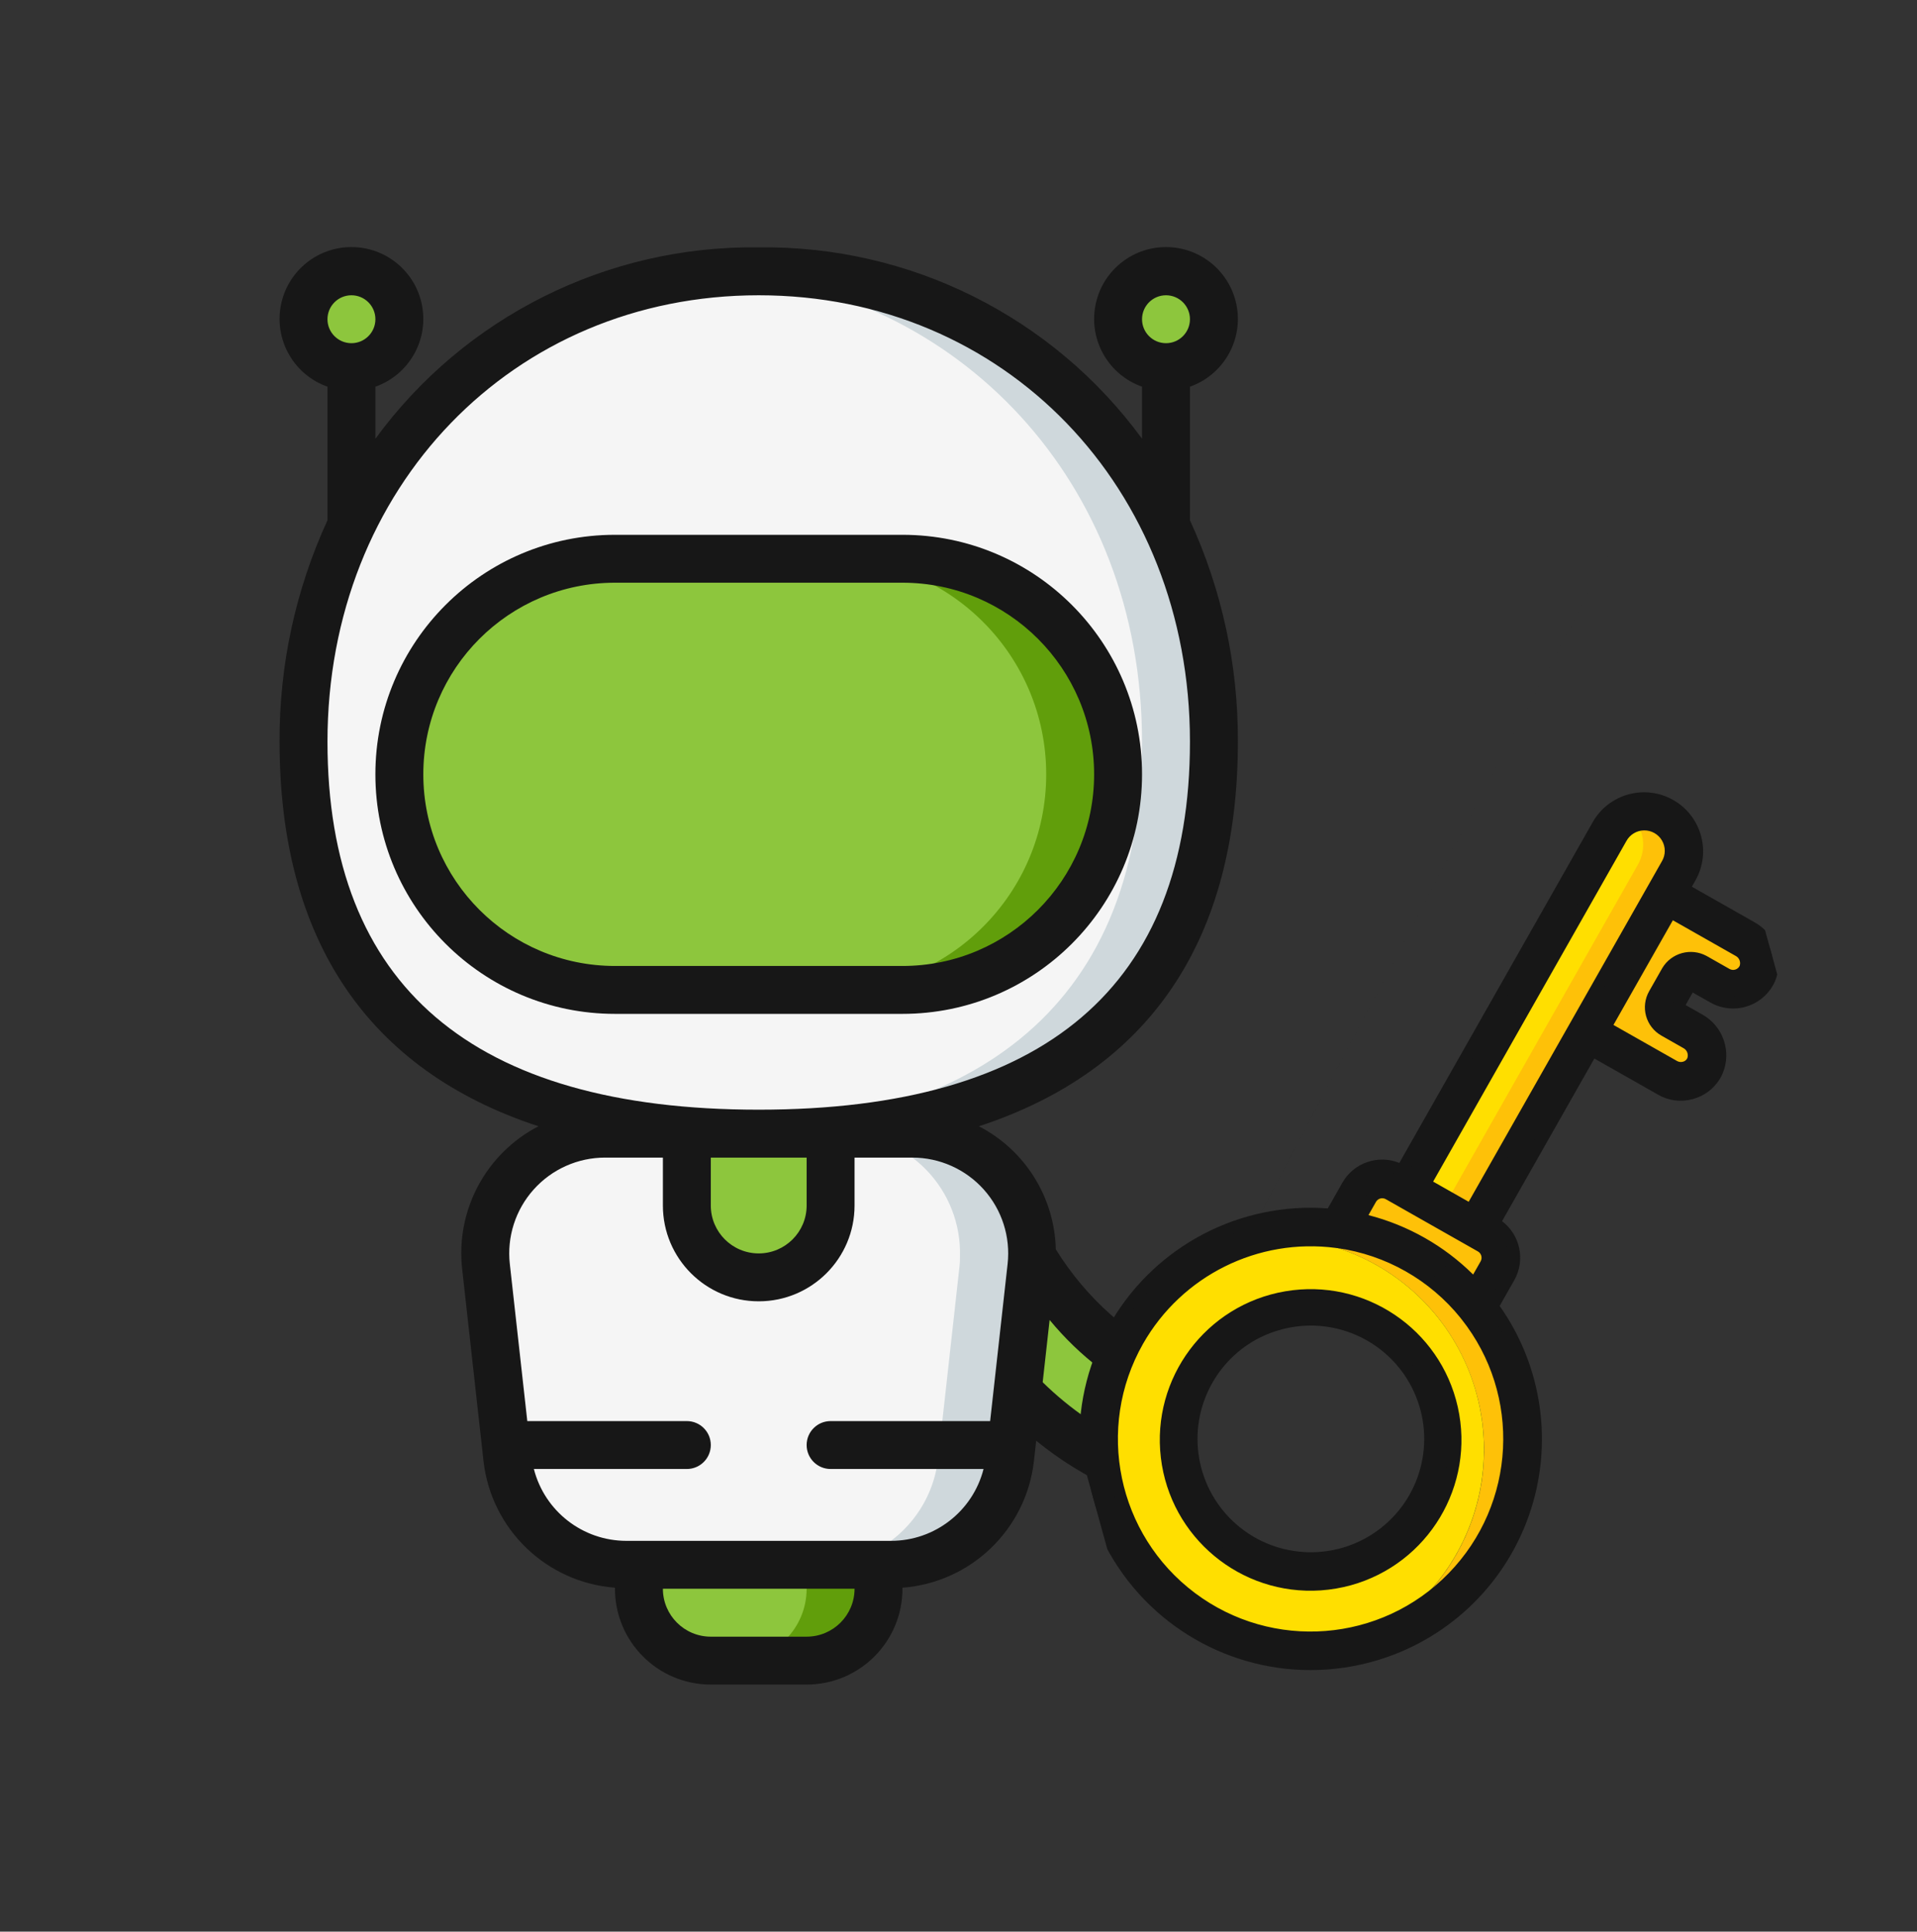
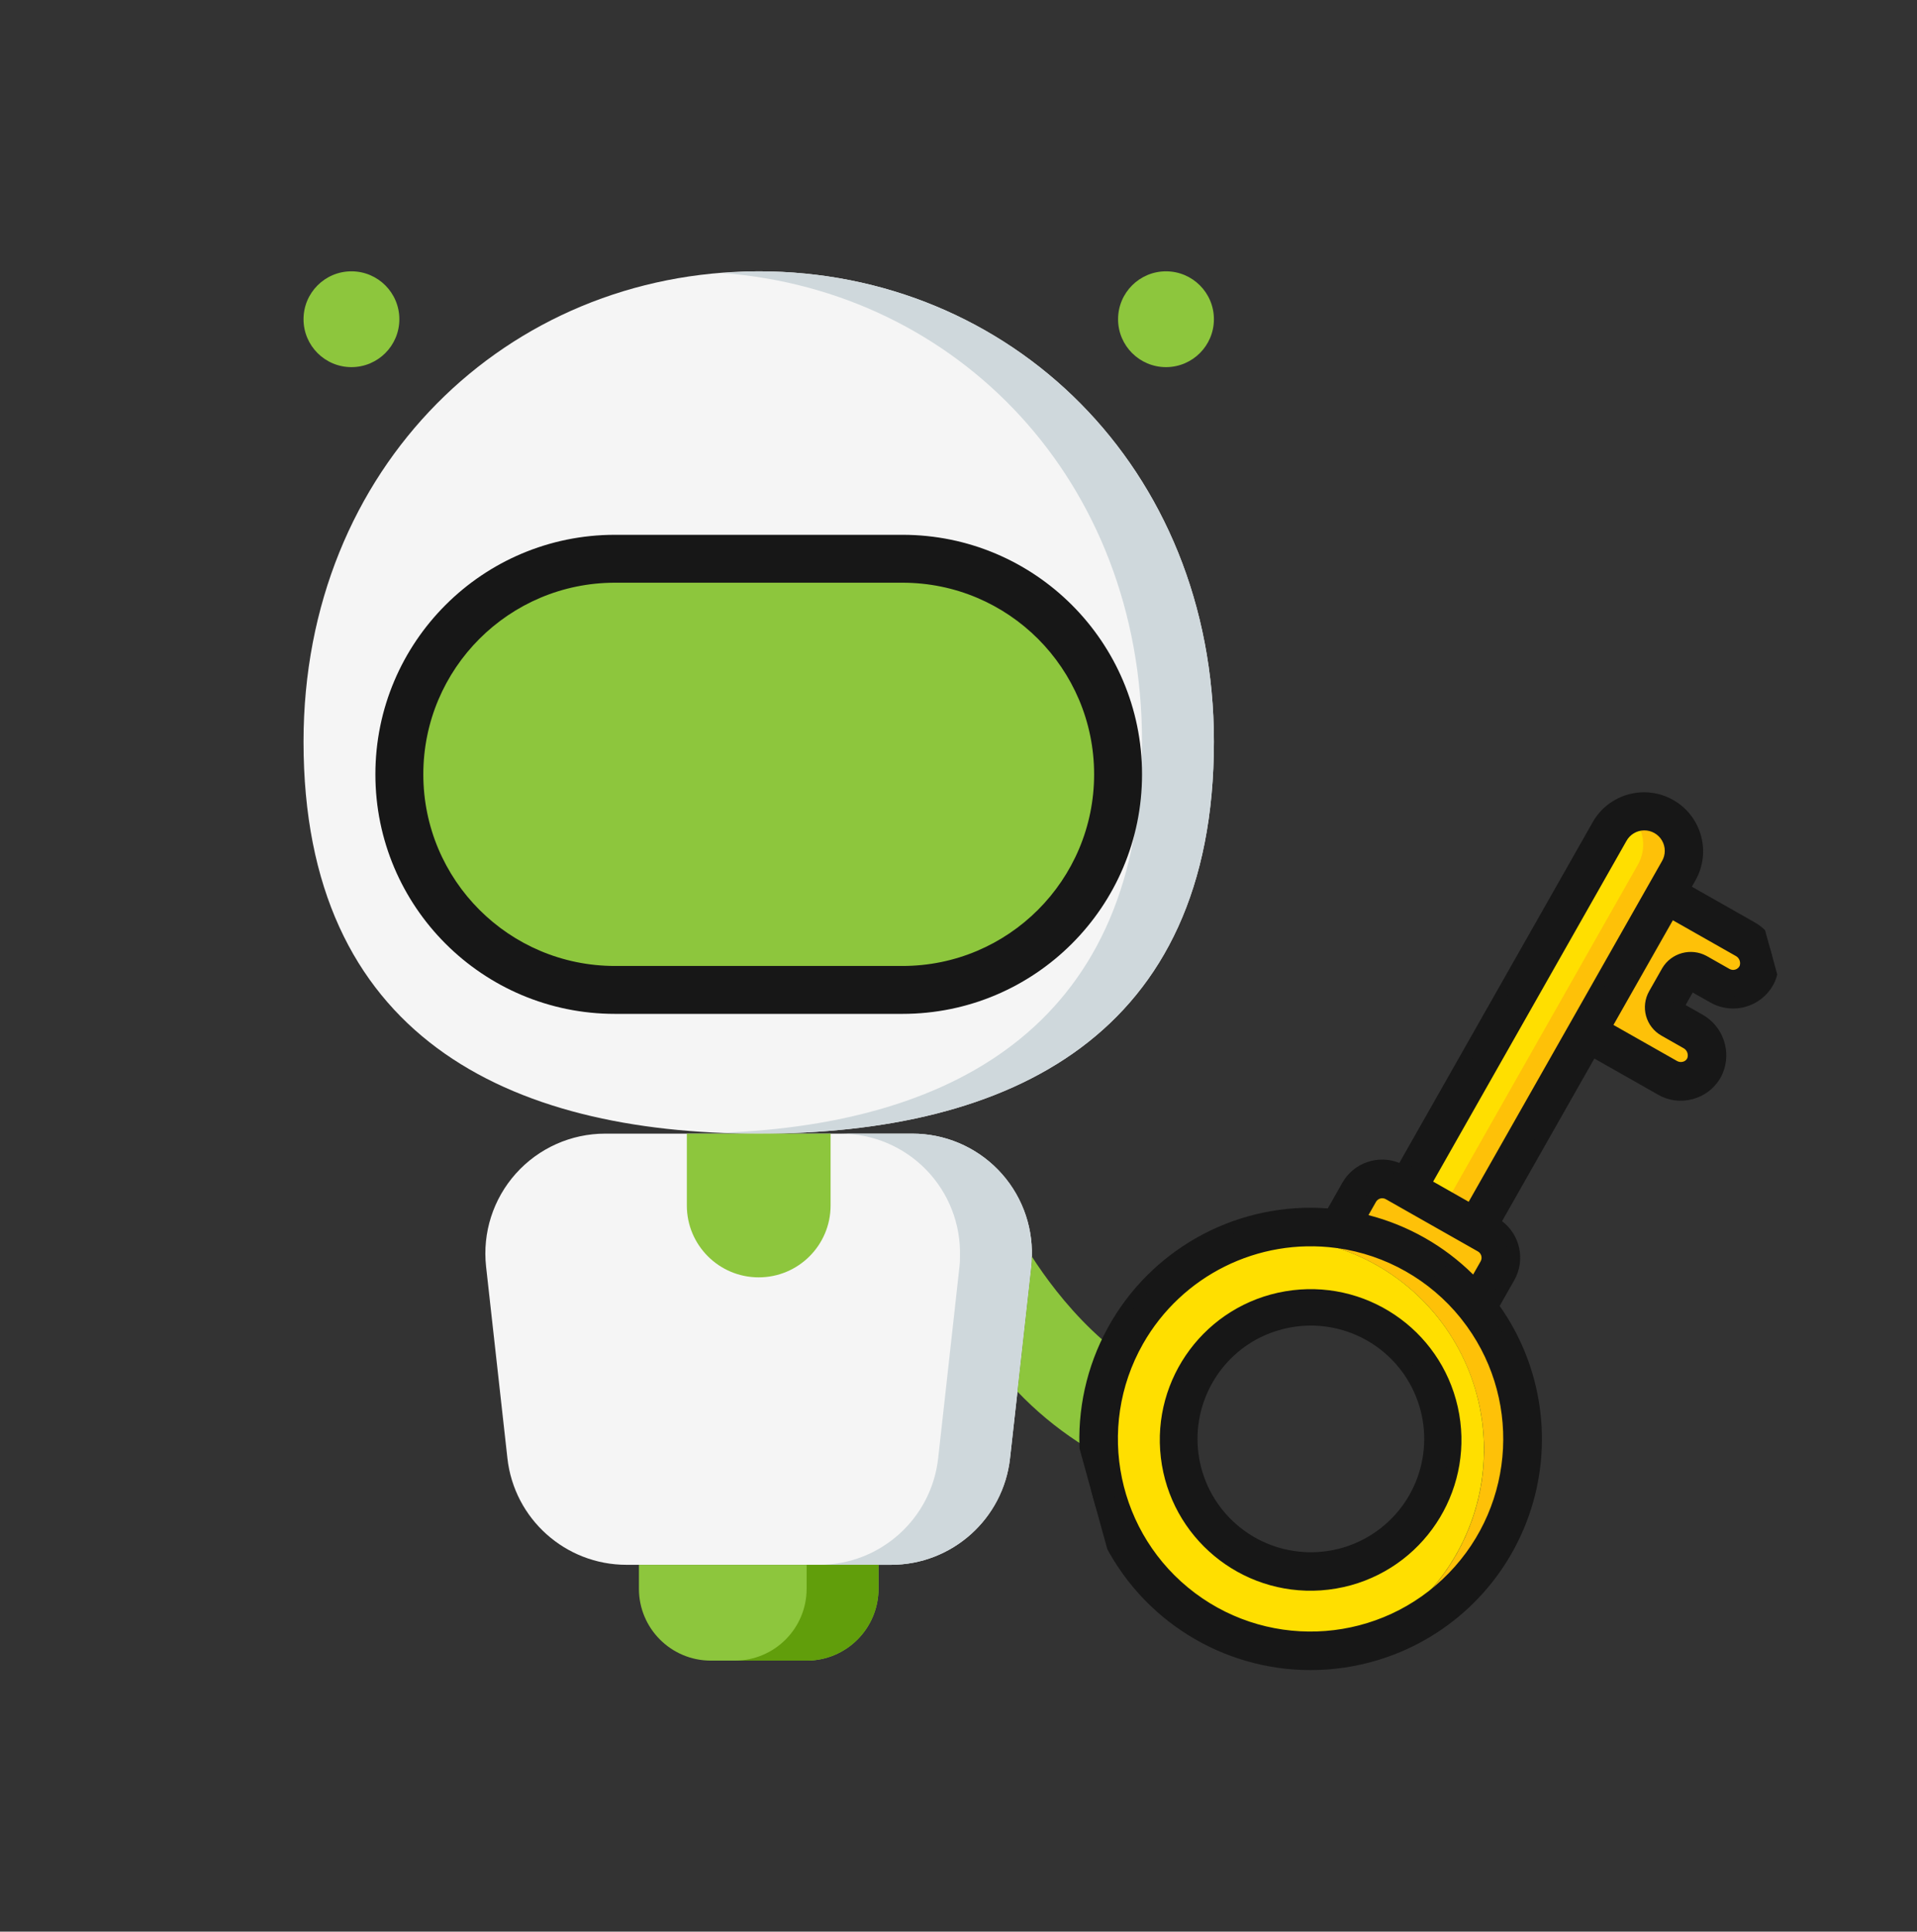
<svg xmlns="http://www.w3.org/2000/svg" width="128" height="129" viewBox="0 0 128 129" fill="none">
  <rect x="0" y="0" width="128" height="129" fill="#333333" stroke="none" />
  <g clip-path="url(#clip0_10492_464775)">
    <path d="M81.054 49.531C81.054 69.163 67.446 75.708 50.66 75.708C33.875 75.708 20.267 69.163 20.267 49.531C20.267 31.208 33.875 18.12 50.66 18.12C67.446 18.12 81.054 31.208 81.054 49.531Z" fill="#F5F5F5" />
    <path d="M50.66 18.12C49.85 18.12 49.06 18.177 48.26 18.236C63.921 19.422 76.254 32.093 76.254 49.531C76.254 68.216 63.921 75.031 48.26 75.647C49.06 75.679 49.85 75.708 50.66 75.708C67.445 75.708 81.053 69.163 81.053 49.531C81.053 31.208 67.445 18.12 50.66 18.12Z" fill="#CFD8DC" />
    <path d="M23.466 24.518C25.233 24.518 26.665 23.086 26.665 21.319C26.665 19.552 25.233 18.12 23.466 18.12C21.699 18.12 20.267 19.552 20.267 21.319C20.267 23.086 21.699 24.518 23.466 24.518Z" fill="#8DC63D" />
    <path d="M77.855 24.518C79.622 24.518 81.054 23.086 81.054 21.319C81.054 19.552 79.622 18.12 77.855 18.12C76.088 18.12 74.655 19.552 74.655 21.319C74.655 23.086 76.088 24.518 77.855 24.518Z" fill="#8DC63D" />
    <path d="M68.897 83.914C68.902 84.138 68.891 84.363 68.865 84.586L67.937 92.936L67.441 97.383C66.993 101.435 63.568 104.502 59.491 104.502H41.83C37.753 104.502 34.328 101.435 33.88 97.383L32.456 84.586C32.206 82.325 32.93 80.065 34.448 78.37C35.965 76.676 38.132 75.707 40.407 75.707H60.914C63.072 75.704 65.138 76.575 66.642 78.121C68.147 79.668 68.96 81.757 68.897 83.914Z" fill="#F5F5F5" />
    <path d="M60.914 75.707H56.115C58.272 75.704 60.339 76.575 61.843 78.121C63.347 79.668 64.161 81.757 64.097 83.914C64.102 84.138 64.092 84.363 64.065 84.586L63.138 92.936L62.642 97.383C62.193 101.435 58.769 104.502 54.691 104.502H59.49C63.568 104.502 66.992 101.435 67.441 97.383L67.937 92.936L68.864 84.586C68.891 84.363 68.901 84.138 68.896 83.914C68.96 81.757 68.146 79.668 66.642 78.121C65.138 76.575 63.071 75.704 60.914 75.707Z" fill="#CFD8DC" />
    <path d="M42.662 104.501H58.659V106.101C58.659 108.752 56.51 110.9 53.86 110.9H47.461C44.811 110.9 42.662 108.752 42.662 106.101V104.501Z" fill="#8DC63D" />
    <path d="M53.859 104.501V106.101C53.859 108.752 51.711 110.9 49.06 110.9H53.859C56.51 110.9 58.658 108.752 58.658 106.101V104.501H53.859Z" fill="#619E0B" />
    <path d="M45.861 75.707H55.459V80.507C55.459 83.157 53.31 85.305 50.66 85.305C48.009 85.305 45.861 83.157 45.861 80.507V75.707Z" fill="#8DC63D" />
    <path d="M79.71 92.904L76.671 98.663C73.36 97.446 70.372 95.487 67.936 92.936L68.864 84.586C68.891 84.363 68.901 84.138 68.896 83.914C70.576 86.522 74.367 91.481 79.71 92.904Z" fill="#8DC63D" />
    <path d="M60.258 37.315H41.062C33.111 37.315 26.665 43.761 26.665 51.712C26.665 59.664 33.111 66.109 41.062 66.109H60.258C68.209 66.109 74.655 59.664 74.655 51.712C74.655 43.761 68.209 37.315 60.258 37.315Z" fill="#8DC63D" />
-     <path d="M60.258 37.315H55.459C63.41 37.315 69.856 43.761 69.856 51.712C69.856 59.664 63.41 66.109 55.459 66.109H60.258C68.209 66.109 74.655 59.664 74.655 51.712C74.655 43.761 68.209 37.315 60.258 37.315Z" fill="#619E0B" />
-     <path d="M18.667 49.531C18.667 62.808 24.602 71.493 35.953 75.216C32.439 77.035 30.413 80.835 30.861 84.766L32.283 97.564C32.796 102.129 36.482 105.684 41.062 106.031V106.101C41.062 109.635 43.927 112.5 47.461 112.5H53.86C57.394 112.5 60.258 109.635 60.258 106.101V106.031C64.839 105.684 68.525 102.129 69.037 97.564L69.188 96.217C70.788 97.52 72.552 98.609 74.435 99.455C72.108 103.859 146.741 -37.403 78.934 90.94C75.452 89.31 72.52 86.701 70.496 83.432C70.416 79.961 68.447 76.81 65.361 75.216C76.719 71.493 82.654 62.811 82.654 49.531C82.677 44.427 81.585 39.381 79.454 34.743V25.824C81.658 25.044 82.98 22.791 82.585 20.488C82.189 18.184 80.192 16.5 77.855 16.5C75.517 16.5 73.52 18.184 73.125 20.488C72.73 22.791 74.051 25.044 76.255 25.824V29.3C70.295 21.148 60.758 16.386 50.66 16.52C40.563 16.386 31.026 21.148 25.066 29.3V25.824C27.269 25.044 28.591 22.791 28.196 20.488C27.801 18.184 25.803 16.5 23.466 16.5C21.129 16.5 19.131 18.184 18.736 20.488C18.341 22.791 19.663 25.044 21.866 25.824V34.743C19.736 39.381 18.644 44.427 18.667 49.531ZM77.855 19.719C78.738 19.719 79.454 20.435 79.454 21.319C79.454 22.202 78.738 22.919 77.855 22.919C76.971 22.919 76.255 22.202 76.255 21.319C76.255 20.435 76.971 19.719 77.855 19.719ZM23.466 19.719C24.349 19.719 25.066 20.435 25.066 21.319C25.066 22.202 24.349 22.919 23.466 22.919C22.582 22.919 21.866 22.202 21.866 21.319C21.866 20.435 22.582 19.719 23.466 19.719ZM53.86 77.307V80.507C53.86 82.274 52.427 83.706 50.66 83.706C48.893 83.706 47.461 82.274 47.461 80.507V77.307H53.86ZM53.86 109.301H47.461C45.694 109.301 44.262 107.868 44.262 106.101H57.059C57.059 107.868 55.627 109.301 53.86 109.301ZM77.426 93.784L75.932 96.615C73.59 95.566 71.453 94.107 69.621 92.309L70.084 88.15C72.07 90.562 74.581 92.489 77.426 93.784ZM67.279 84.408L66.113 94.904H55.459C54.576 94.904 53.86 95.62 53.86 96.503C53.86 97.387 54.576 98.103 55.459 98.103H65.673C64.953 100.926 62.41 102.901 59.497 102.902H41.824C38.91 102.901 36.368 100.926 35.647 98.103H45.861C46.745 98.103 47.461 97.387 47.461 96.503C47.461 95.62 46.745 94.904 45.861 94.904H35.208L34.041 84.413C33.84 82.604 34.419 80.795 35.633 79.439C36.846 78.083 38.58 77.308 40.4 77.307H44.262V80.507C44.262 84.04 47.126 86.905 50.66 86.905C54.194 86.905 57.059 84.04 57.059 80.507V77.307H60.921C62.741 77.308 64.474 78.083 65.688 79.439C66.902 80.795 67.48 82.604 67.279 84.413V84.408ZM50.66 19.719C67.076 19.719 79.454 32.536 79.454 49.531C79.454 65.839 69.767 74.108 50.66 74.108C31.554 74.108 21.866 65.839 21.866 49.531C21.866 32.536 34.245 19.719 50.66 19.719Z" fill="#171717" />
    <path d="M41.062 67.709H60.258C69.093 67.709 76.255 60.547 76.255 51.712C76.255 42.878 69.093 35.716 60.258 35.716H41.062C32.227 35.716 25.065 42.878 25.065 51.712C25.065 60.547 32.227 67.709 41.062 67.709ZM41.062 38.915H60.258C67.326 38.915 73.055 44.645 73.055 51.712C73.055 58.78 67.326 64.51 60.258 64.51H41.062C33.994 64.51 28.265 58.78 28.265 51.712C28.265 44.645 33.994 38.915 41.062 38.915Z" fill="#171717" />
    <g clip-path="url(#clip1_10492_464775)">
      <path d="M113.839 71.186C113.631 71.636 113.245 71.979 112.773 72.132C112.302 72.285 111.788 72.234 111.355 71.991L104.537 68.123L109.773 58.893L116.506 62.713C117.336 63.16 117.693 64.163 117.331 65.034C117.123 65.484 116.737 65.826 116.266 65.979C115.794 66.132 115.28 66.081 114.848 65.838L113.31 64.963C112.884 64.724 112.346 64.872 112.103 65.296L111.228 66.835C110.989 67.26 111.137 67.799 111.561 68.041L113.013 68.865C113.843 69.312 114.2 70.315 113.839 71.186Z" fill="#FEC108" />
      <path d="M112.038 58.241L98.055 82.886L95.824 81.62L93.44 80.268L107.424 55.623C107.737 55.067 108.227 54.633 108.817 54.39C109.558 54.099 110.39 54.158 111.083 54.548C111.701 54.91 112.149 55.503 112.329 56.196C112.508 56.889 112.403 57.625 112.038 58.241Z" fill="#FEC108" />
      <path d="M109.346 57.776L95.824 81.621L93.441 80.268L107.424 55.623C107.737 55.067 108.227 54.633 108.817 54.39C109.775 55.25 109.996 56.665 109.346 57.776Z" fill="#FFDF00" />
      <path d="M89.368 82.064L90.752 79.625C91.238 78.779 92.313 78.483 93.163 78.959L99.319 82.451C100.165 82.937 100.462 84.013 99.985 84.863L98.601 87.303L89.368 82.064Z" fill="#FEC108" />
      <path d="M98.6 87.3C96.318 84.425 93.01 82.548 89.372 82.064C87.057 81.749 84.7 82.025 82.52 82.867C83.934 82.614 85.378 82.582 86.801 82.773C90.439 83.257 93.748 85.135 96.029 88.009C97.208 89.502 98.076 91.216 98.582 93.05C100.521 100.07 96.808 107.415 90.004 110.015C94.907 109.143 98.99 105.756 100.753 101.099C102.515 96.441 101.697 91.199 98.6 87.3Z" fill="#FEC108" />
      <path d="M96.029 88.01C93.747 85.135 90.439 83.258 86.801 82.774C85.378 82.583 83.933 82.614 82.52 82.867C82.364 82.916 82.21 82.974 82.061 83.04C75.476 85.779 71.96 92.991 73.858 99.865C75.755 106.739 82.472 111.126 89.529 110.1C89.68 110.077 89.839 110.052 89.996 110.018L90.004 110.016C94.209 108.401 97.395 104.882 98.585 100.537C99.774 96.193 98.825 91.541 96.029 88.01ZM95.204 100.456C93.815 102.904 91.346 104.548 88.551 104.884L88.542 104.886C88.389 104.901 88.245 104.913 88.101 104.925C83.912 105.196 80.109 102.489 78.992 98.443C77.875 94.397 79.752 90.123 83.487 88.207C83.617 88.143 83.747 88.08 83.885 88.014L83.894 88.012C87.385 86.446 91.487 87.303 94.06 90.134C96.633 92.965 97.095 97.13 95.204 100.456Z" fill="#FFDF00" />
      <path d="M89.662 110.978C90.294 110.886 90.919 110.755 91.534 110.585C96.291 109.271 100.099 105.704 101.721 101.043C103.343 96.383 102.573 91.223 99.661 87.239L100.761 85.3C101.481 84.025 101.035 82.406 99.762 81.68L106.306 70.146L110.919 72.763C111.515 73.108 112.224 73.201 112.889 73.022L112.924 73.012C113.687 72.811 114.319 72.277 114.644 71.558C115.2 70.268 114.684 68.767 113.452 68.092L112.005 67.272L112.872 65.735L114.41 66.608C115.059 66.974 115.831 67.051 116.539 66.822C117.248 66.593 117.828 66.078 118.14 65.403C118.695 64.112 118.179 62.612 116.949 61.936L112.422 59.367L112.856 58.602C113.822 56.901 113.225 54.738 111.523 53.773C109.821 52.807 107.659 53.404 106.694 55.106L93.599 78.184C92.323 77.463 90.704 77.909 89.979 79.183L88.88 81.119C83.108 80.589 77.545 83.424 74.582 88.406C71.618 93.388 71.782 99.629 75.002 104.449C78.222 109.269 83.925 111.809 89.662 110.978ZM116.075 63.482C116.501 63.703 116.696 64.208 116.529 64.659C116.425 64.882 116.233 65.053 115.998 65.129C115.763 65.206 115.508 65.181 115.292 65.062L113.754 64.189C112.899 63.729 111.833 64.023 111.335 64.856L110.462 66.394C110.23 66.803 110.169 67.288 110.295 67.741C110.42 68.195 110.72 68.58 111.13 68.812L112.582 69.637C113.009 69.858 113.204 70.362 113.037 70.813C112.931 71.058 112.715 71.238 112.455 71.297C112.234 71.352 112 71.323 111.8 71.216L107.187 68.599L111.547 60.913L116.075 63.482ZM108.24 55.983C108.544 55.42 109.128 55.066 109.768 55.056C110.407 55.047 111.002 55.384 111.322 55.938C111.642 56.492 111.637 57.175 111.31 57.725L98.216 80.803L95.146 79.061L108.24 55.983ZM92.727 79.736L98.882 83.229C99.303 83.47 99.451 84.005 99.213 84.428L98.448 85.776C96.383 83.582 93.704 82.062 90.762 81.415L91.527 80.067C91.767 79.645 92.304 79.497 92.727 79.736ZM75.971 89.55C78.643 84.849 83.898 82.237 89.258 82.945L89.264 82.944C92.665 83.398 95.758 85.153 97.894 87.839L97.895 87.845C102.045 93.069 101.668 100.563 97.016 105.345C92.363 110.127 84.882 110.709 79.546 106.703C74.21 102.698 72.679 95.353 75.971 89.55Z" fill="#171717" />
      <path fill-rule="evenodd" clip-rule="evenodd" d="M106.346 54.908C107.42 53.014 109.827 52.35 111.721 53.425C113.614 54.499 114.279 56.906 113.204 58.8L112.967 59.217L117.141 61.585L117.144 61.587C118.553 62.363 119.144 64.082 118.508 65.561L118.504 65.57C118.145 66.347 117.477 66.939 116.662 67.203C115.848 67.466 114.96 67.377 114.214 66.957L113.023 66.281L112.55 67.121L113.644 67.741L113.647 67.742C115.058 68.518 115.648 70.238 115.011 71.717L115.009 71.723C114.634 72.551 113.907 73.166 113.029 73.398L112.996 73.408C112.229 73.614 111.408 73.508 110.72 73.111L106.457 70.691L100.294 81.553C101.498 82.464 101.871 84.147 101.109 85.497L100.135 87.214C103 91.274 103.736 96.472 102.099 101.175C100.433 105.96 96.524 109.621 91.641 110.97C91.01 111.145 90.368 111.28 89.72 111.374C83.831 112.227 77.975 109.619 74.669 104.671C71.364 99.723 71.196 93.316 74.238 88.202C77.236 83.162 82.826 80.262 88.659 80.699L89.631 78.986C90.398 77.638 92.036 77.094 93.436 77.662L106.346 54.908ZM111.326 54.121C109.816 53.264 107.898 53.794 107.042 55.303L93.75 78.729L93.403 78.532C92.319 77.919 90.943 78.299 90.327 79.381M90.327 79.381L89.1 81.541L88.844 81.517C83.225 81.002 77.81 83.761 74.925 88.611C72.041 93.46 72.2 99.535 75.335 104.227C78.469 108.918 84.021 111.391 89.605 110.582C90.22 110.493 90.829 110.365 91.428 110.199C96.058 108.92 99.764 105.448 101.343 100.912C102.922 96.376 102.173 91.353 99.338 87.475L99.186 87.267L100.413 85.104C101.025 84.02 100.645 82.644 99.564 82.028L99.217 81.83L106.156 69.601L111.119 72.417C111.623 72.709 112.222 72.787 112.784 72.636L112.822 72.625C113.468 72.456 114.002 72.004 114.278 71.397C114.75 70.297 114.309 69.018 113.26 68.442L113.255 68.44L111.46 67.423L112.721 65.19L114.607 66.26C115.158 66.57 115.814 66.636 116.416 66.442C117.017 66.248 117.509 65.812 117.775 65.24C118.245 64.14 117.805 62.862 116.756 62.286L116.751 62.284L111.877 59.518L112.508 58.405C113.365 56.895 112.835 54.977 111.326 54.121M110.976 56.138C110.728 55.71 110.268 55.449 109.773 55.456C109.279 55.463 108.827 55.738 108.592 56.173L108.588 56.18L95.692 78.91L98.065 80.258L110.966 57.52C111.22 57.095 111.223 56.567 110.976 56.138ZM109.762 54.656C110.546 54.645 111.275 55.059 111.668 55.738C112.06 56.416 112.055 57.252 111.656 57.926L98.366 81.349L94.601 79.211L107.89 55.789C108.263 55.101 108.979 54.668 109.762 54.656ZM111.397 60.368L116.266 63.131C116.867 63.447 117.14 64.161 116.904 64.798L116.893 64.828C116.742 65.152 116.462 65.399 116.122 65.51C115.782 65.621 115.411 65.585 115.098 65.412L115.094 65.41L113.56 64.539C112.896 64.184 112.069 64.412 111.681 65.058L110.81 66.591C110.63 66.908 110.583 67.284 110.68 67.635C110.777 67.986 111.01 68.284 111.327 68.464L112.773 69.285C113.374 69.601 113.648 70.315 113.412 70.952L113.404 70.971C113.249 71.332 112.93 71.598 112.547 71.686C112.232 71.763 111.898 71.722 111.612 71.569L111.602 71.564L106.641 68.749L111.397 60.368ZM111.698 61.458L107.732 68.448L111.992 70.865C112.104 70.924 112.235 70.939 112.358 70.909L112.366 70.907C112.498 70.877 112.609 70.787 112.665 70.664C112.756 70.405 112.642 70.118 112.398 69.992L112.384 69.985L110.933 69.16C110.431 68.876 110.063 68.404 109.909 67.848C109.756 67.292 109.83 66.698 110.115 66.196L110.992 64.651C111.6 63.634 112.9 63.276 113.943 63.837L113.951 63.841L115.486 64.712C115.604 64.777 115.746 64.791 115.874 64.749C115.998 64.709 116.101 64.621 116.159 64.504C116.246 64.247 116.133 63.963 115.89 63.837L115.877 63.83L111.698 61.458ZM92.529 80.084C92.299 79.954 92.006 80.034 91.875 80.265L91.373 81.149C94.013 81.829 96.426 83.198 98.363 85.116L98.865 84.233C98.994 84.001 98.913 83.708 98.684 83.576L92.529 80.084ZM91.179 79.87C91.528 79.255 92.309 79.04 92.924 79.388L99.08 82.881C99.691 83.232 99.907 84.01 99.562 84.624L98.528 86.445L98.157 86.05C96.147 83.915 93.54 82.436 90.676 81.805L90.146 81.689L91.179 79.87ZM89.206 83.342C84.007 82.655 78.91 85.189 76.319 89.747C73.126 95.376 74.611 102.499 79.786 106.384C84.961 110.268 92.216 109.704 96.729 105.066C101.241 100.428 101.607 93.16 97.582 88.093L97.531 88.03L97.53 88.024C95.477 85.476 92.531 83.805 89.291 83.351L89.286 83.353L89.206 83.342ZM89.229 82.538C83.736 81.846 78.362 84.534 75.623 89.352C72.232 95.33 73.809 102.897 79.306 107.023C84.803 111.149 92.509 110.55 97.302 105.624C102.076 100.717 102.48 93.039 98.259 87.66L98.257 87.653L98.207 87.59C96.007 84.823 92.821 83.016 89.317 82.547L89.236 82.536L89.229 82.538Z" fill="#171717" />
      <path d="M88.162 105.811C88.818 105.766 89.467 105.655 90.1 105.48C95.061 104.102 98.072 99.077 96.948 94.052C95.824 89.027 90.959 85.765 85.883 86.632C80.808 87.499 77.302 92.191 77.909 97.305C78.517 102.418 83.025 106.158 88.162 105.811ZM80.596 92.165C81.36 90.81 82.505 89.71 83.889 88.999C84.368 88.757 84.87 88.562 85.388 88.419C89.052 87.399 92.926 89.109 94.64 92.504C96.355 95.899 95.43 100.032 92.434 102.374C89.437 104.716 85.203 104.613 82.323 102.13C79.443 99.646 78.72 95.473 80.596 92.165Z" fill="#171717" />
      <path fill-rule="evenodd" clip-rule="evenodd" d="M85.816 86.237C91.102 85.335 96.168 88.732 97.338 93.965C98.509 99.198 95.373 104.43 90.207 105.866C89.548 106.047 88.872 106.163 88.19 106.21C82.84 106.571 78.145 102.676 77.512 97.352C76.879 92.027 80.53 87.14 85.816 86.237ZM96.558 94.14C95.48 89.323 90.816 86.195 85.951 87.026C81.085 87.857 77.724 92.356 78.306 97.257C78.889 102.159 83.21 105.744 88.135 105.412C88.764 105.368 89.386 105.262 89.993 105.095C94.749 103.773 97.635 98.957 96.558 94.14ZM94.283 92.684C92.655 89.46 88.975 87.835 85.496 88.805C85.004 88.94 84.526 89.125 84.07 89.356C82.757 90.03 81.67 91.075 80.944 92.361C79.162 95.504 79.849 99.468 82.585 101.827C85.32 104.186 89.341 104.283 92.188 102.059C95.034 99.835 95.912 95.909 94.283 92.684ZM85.282 88.034C89.129 86.962 93.198 88.759 94.998 92.324C96.798 95.889 95.827 100.23 92.68 102.689C92.68 102.689 92.68 102.689 92.68 102.689C89.533 105.148 85.087 105.041 82.062 102.433C79.037 99.824 78.278 95.442 80.248 91.968C80.248 91.968 80.248 91.967 80.248 91.968C81.051 90.545 82.253 89.39 83.706 88.644C84.209 88.389 84.738 88.184 85.282 88.034ZM85.282 88.034C85.282 88.034 85.282 88.034 85.282 88.034V88.034Z" fill="#171717" />
    </g>
  </g>
  <defs>
    <clipPath id="clip0_10492_464775">
      <rect width="128" height="128" fill="white" transform="translate(0 0.5)" />
    </clipPath>
    <clipPath id="clip1_10492_464775">
      <rect width="53.333" height="53.333" fill="white" transform="translate(63.199 64.556) rotate(-15.43)" />
    </clipPath>
  </defs>
</svg>